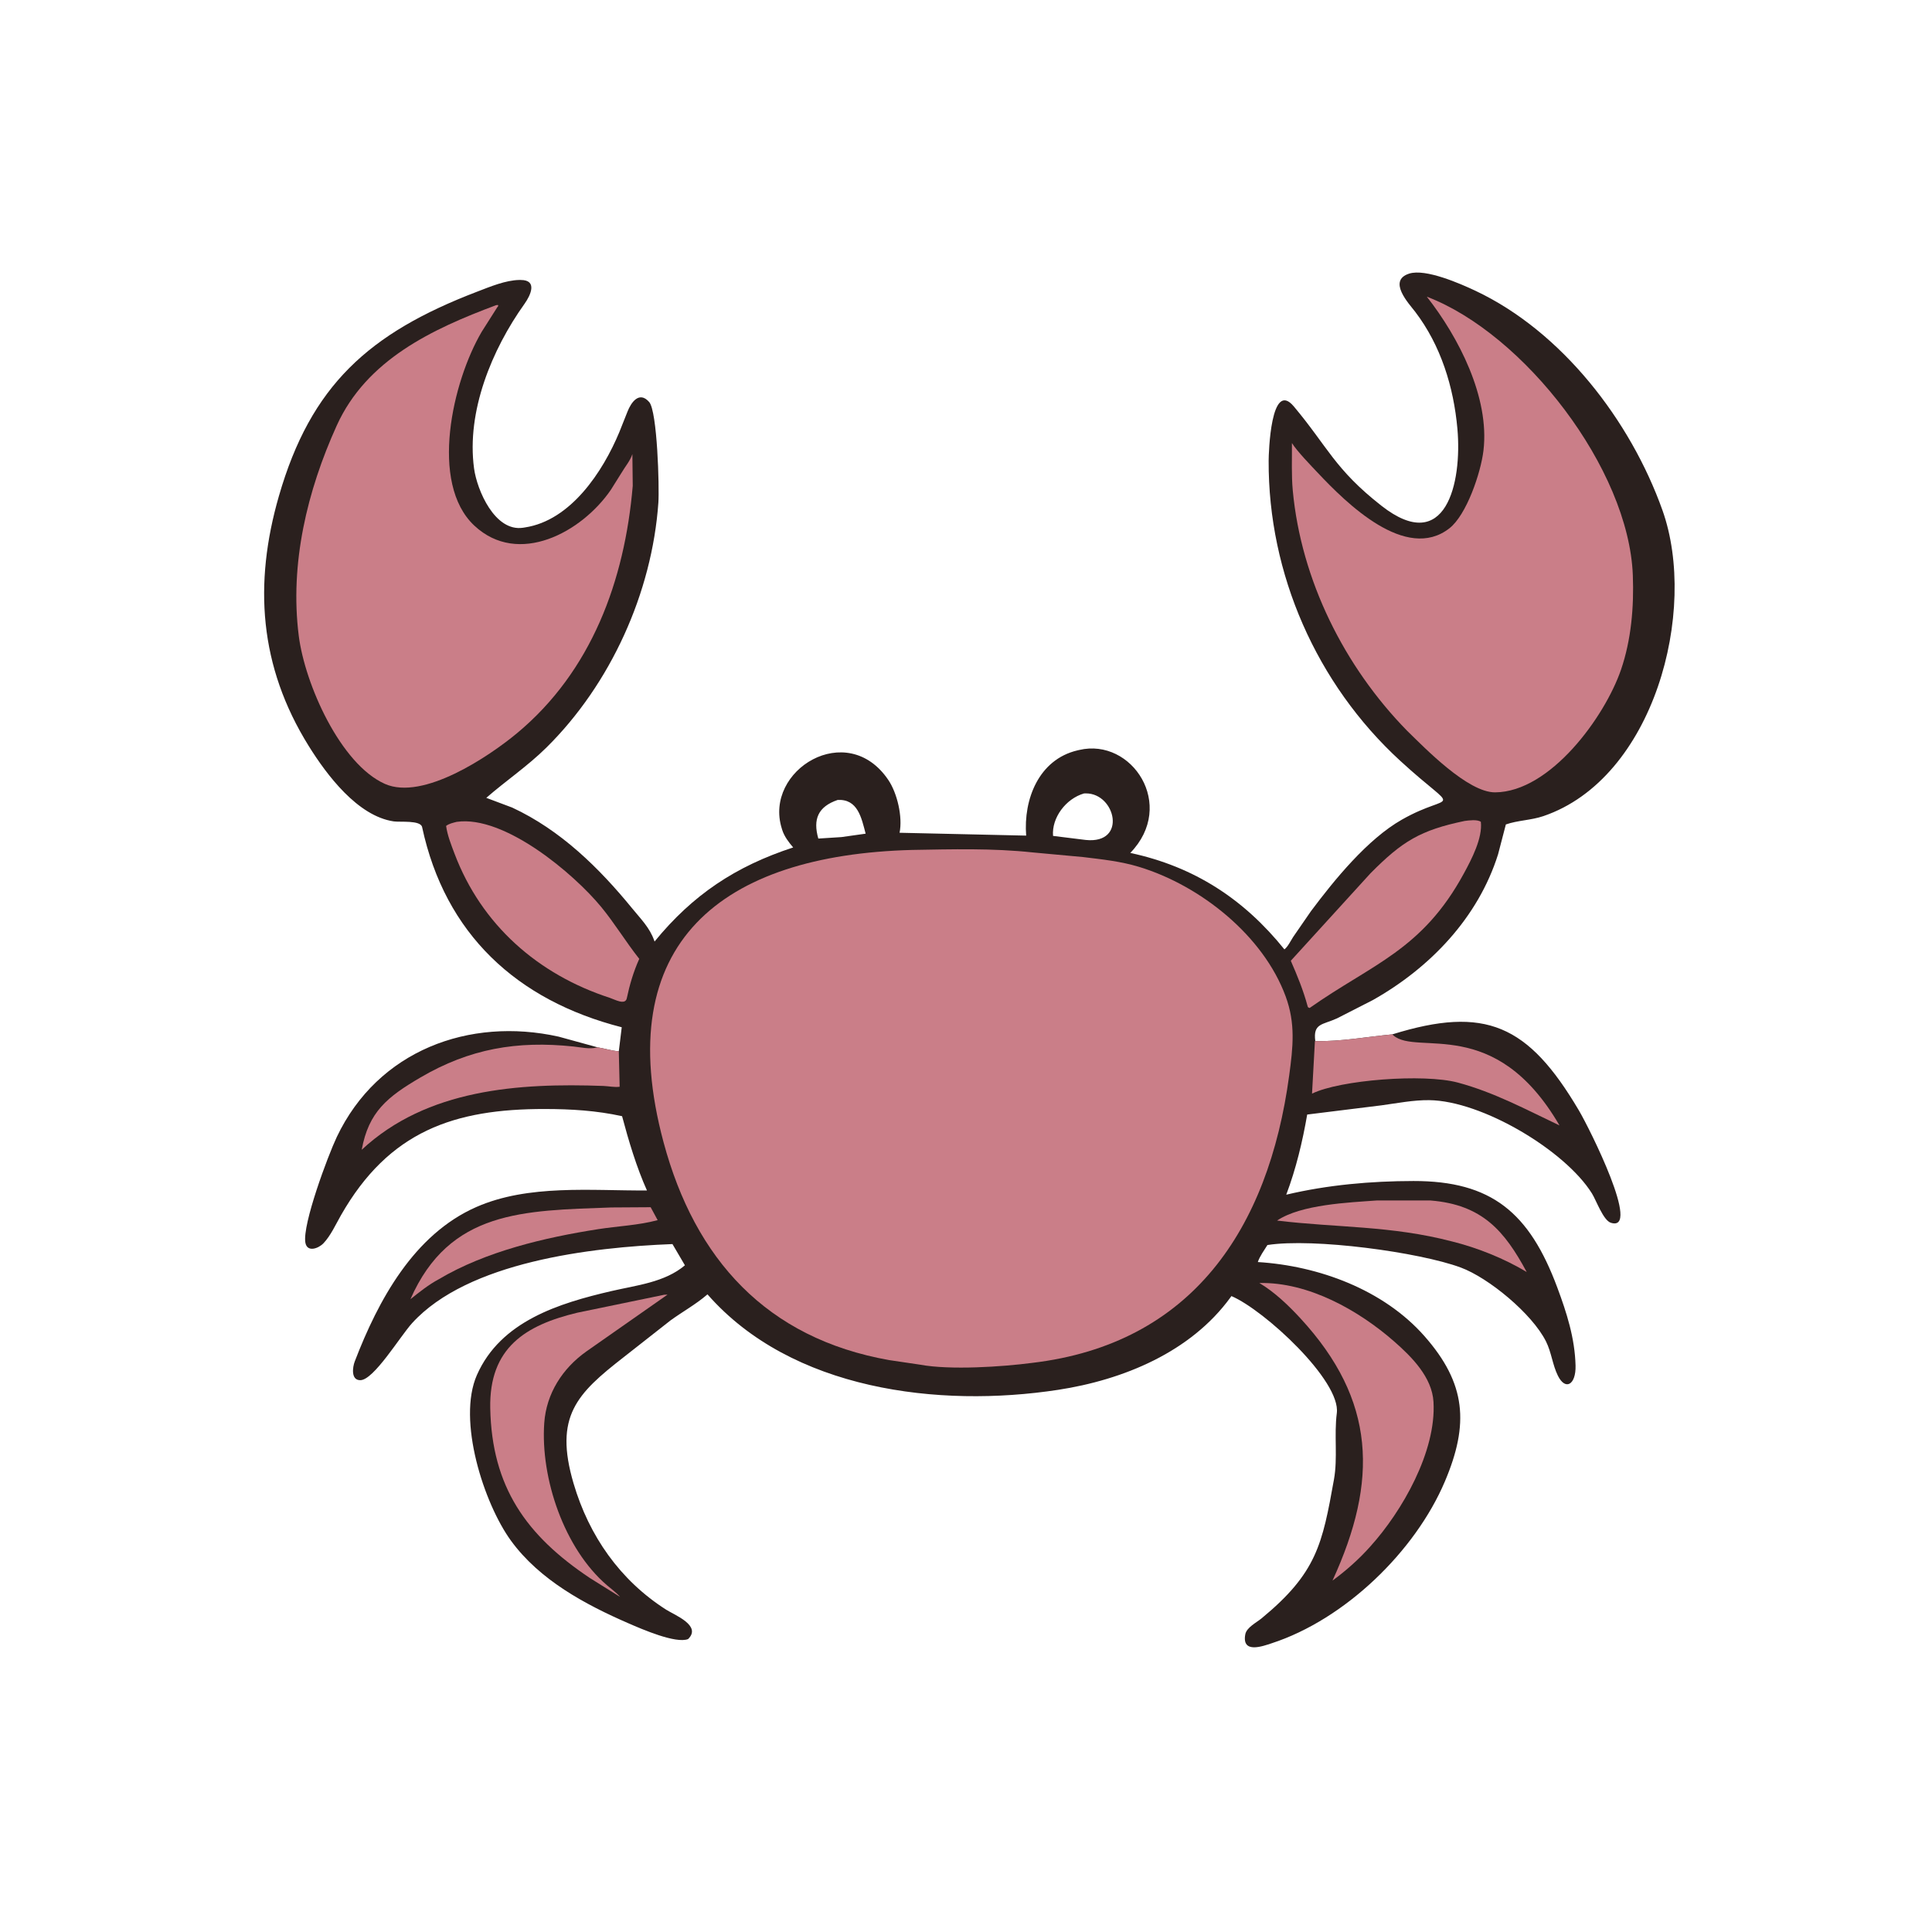
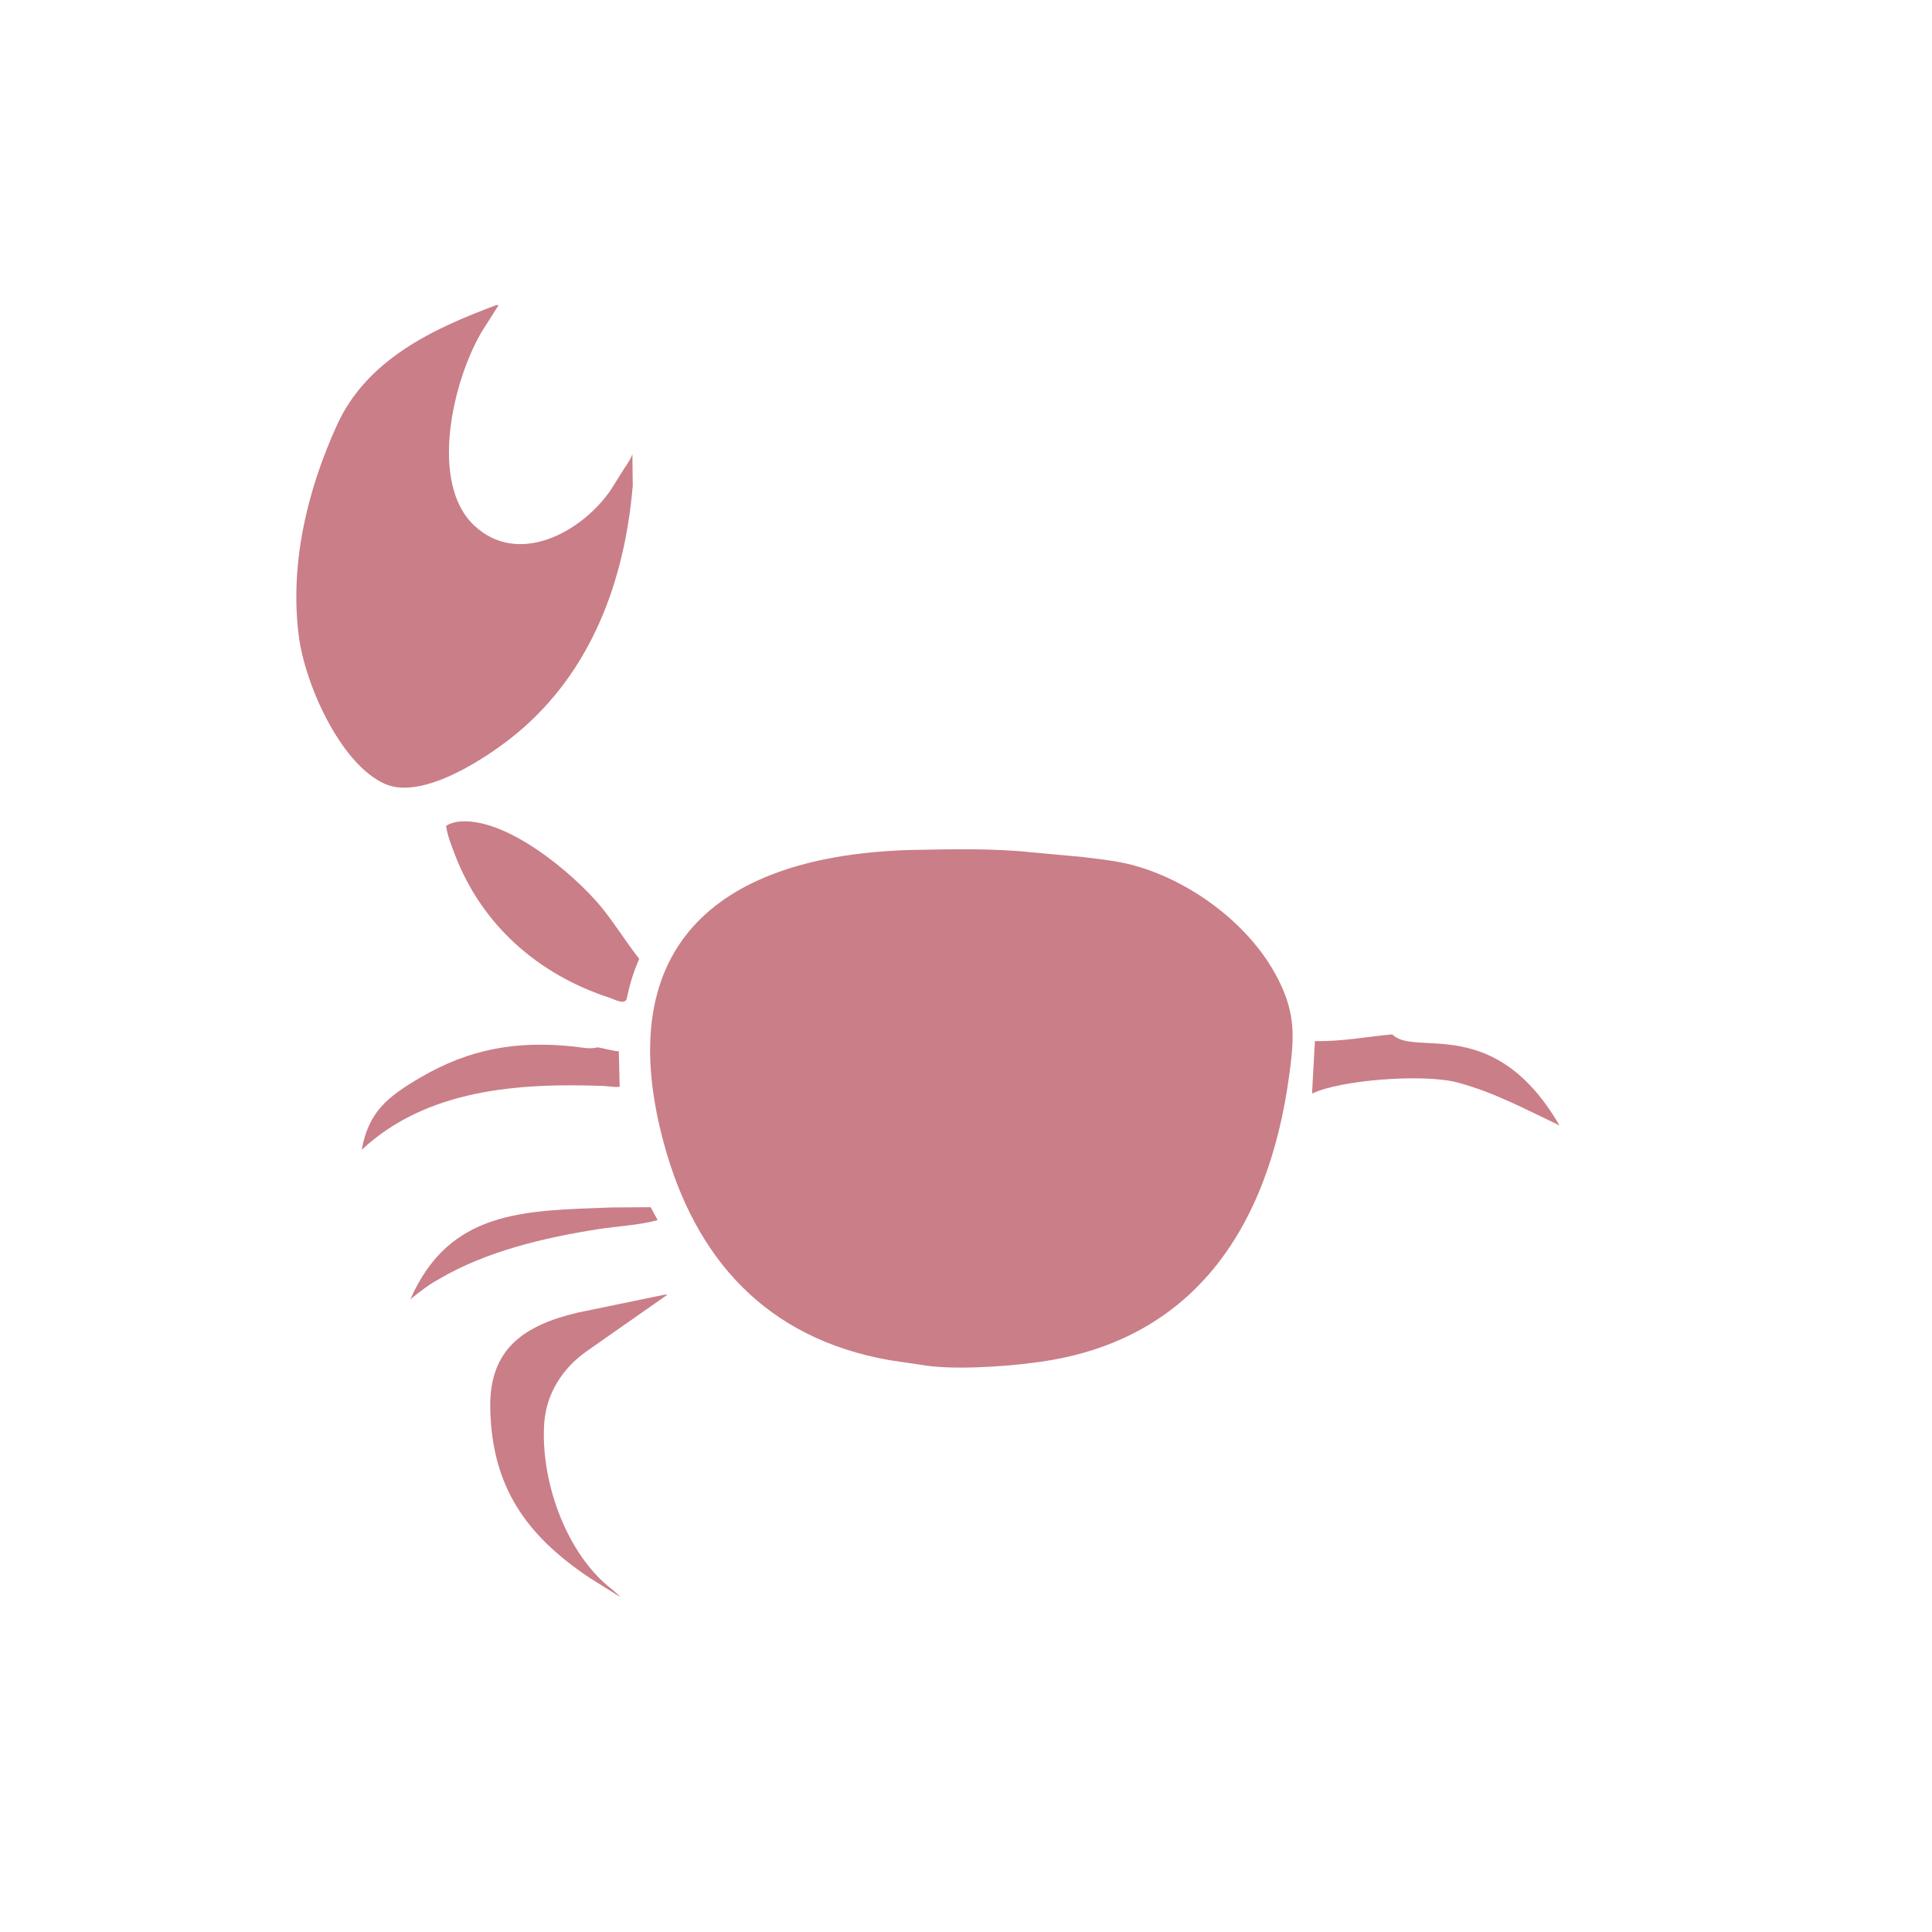
<svg xmlns="http://www.w3.org/2000/svg" version="1.1" style="display: block;" viewBox="0 0 2048 2048" width="640" height="640">
-   <path transform="translate(0,0)" fill="rgb(42,32,30)" d="M 655.966 1114.43 L 659.063 1088.94 C 547.675 1060.44 471.757 989.955 447.461 876.775 C 445.839 869.218 424.125 871.697 417.4 870.713 C 379.004 865.094 346.26 821.292 327.277 790.814 C 274.622 706.272 268.836 618.718 295.657 525.797 C 329.498 408.555 390.965 353.115 505.745 309.199 C 519.417 303.968 535.933 296.995 550.615 296.776 L 552 296.788 C 569.942 296.818 562.621 312.818 555.96 322.141 C 521.386 370.535 494.336 436.149 502.519 496.546 C 505.634 519.532 524.543 564.008 554.508 559.414 L 556.5 559.098 C 605.035 551.711 639.046 500.024 656.5 458.106 L 665.239 436.158 C 668.927 426.812 677.496 414.027 688.148 426.137 C 696.813 435.987 699.033 516.709 697.901 532.838 C 691.203 628.258 647.231 725.288 579.168 792.5 C 559.218 812.2 536.47 827.461 515.492 845.746 L 543 856.083 C 594.304 879.984 635.013 919.895 670.397 963.24 C 679.357 974.216 688.689 983.38 693.482 996.969 L 693.857 998.061 C 734.379 948.482 779.701 918.309 840.805 898.334 C 836.048 892.779 831.423 886.758 829.175 879.71 L 828.682 878.075 C 809.517 816.453 897.943 761.973 941.671 826.82 C 951.173 840.912 956.985 866.052 953.575 882.759 L 1087.78 885.782 C 1084.76 847.511 1101.01 805.108 1142.18 795.423 L 1144 795.004 C 1199.85 781.846 1247.34 853.463 1198.15 904.13 C 1266.06 918.684 1318.62 953.116 1361.52 1006.38 C 1365.06 1003.82 1368.35 997.005 1370.77 993.271 L 1389.71 965.826 C 1414.45 932.748 1449.54 889.589 1486.05 868.85 C 1540.64 837.845 1548.47 865.397 1484.21 806.403 C 1395.6 725.048 1344.28 608.333 1344.82 488.375 C 1344.85 480.768 1346.98 401.605 1371.5 430.812 C 1407.4 473.581 1414.88 497.348 1464.37 536.113 C 1532.61 589.571 1550.05 511.958 1544.91 454.5 C 1540.94 410.151 1527.34 366.149 1500.1 330.421 C 1493.81 322.161 1470.46 297.567 1493.74 290.059 C 1511.18 284.436 1548.29 300.809 1564.15 308.293 C 1655.74 351.509 1728.48 445.955 1762.27 540.879 C 1800.27 647.612 1753.29 825.281 1636 865.134 C 1623.07 869.528 1608.78 869.57 1596.27 873.956 L 1588.04 905.528 C 1566.87 972.873 1515.85 1025.98 1455.26 1060.12 L 1417.3 1079.51 C 1401.98 1086.56 1391.73 1084.49 1394.26 1103.61 C 1421.82 1104.18 1448.6 1099.01 1475.91 1096.47 C 1574.47 1065.87 1619.89 1086.03 1673.69 1177.1 C 1685.32 1196.78 1740.16 1306.73 1707.5 1296.16 C 1699.5 1293.57 1692.04 1272.34 1687.54 1265.12 C 1659.1 1219.5 1570.99 1166.85 1515 1166.21 C 1498.25 1166.02 1481.07 1169.44 1464.51 1171.69 L 1385.68 1181.46 C 1380.69 1210.3 1373.81 1239 1363.48 1266.42 C 1407.47 1256.01 1453.19 1251.98 1498.33 1251.92 C 1581.23 1251.8 1621.22 1285.49 1650.74 1364.66 C 1660.82 1391.7 1669.41 1418.51 1670.15 1447.59 C 1670.67 1467.82 1659.5 1474.52 1651.44 1458.32 C 1645.72 1446.81 1644.64 1433.57 1638.8 1421.94 C 1624.07 1392.55 1578.01 1354.51 1548.28 1343.56 C 1504.28 1327.34 1392.51 1312.15 1343.53 1319.78 C 1340.09 1325.29 1335.39 1331.71 1333.34 1337.82 C 1397.8 1341.85 1466.5 1367.02 1509.96 1416.33 C 1554.25 1466.58 1557.46 1509.51 1531.65 1570.35 C 1500.13 1644.69 1425.48 1716.73 1348 1741.95 C 1339.17 1744.82 1316.04 1753.63 1320.07 1732.41 C 1321.46 1725.13 1331.91 1719.99 1337.38 1715.48 C 1395.87 1667.27 1401.76 1636.78 1414.03 1568.45 C 1418.19 1545.33 1414.06 1521.22 1417.07 1498 C 1421.5 1463.72 1340.25 1388.71 1305.36 1373.89 L 1304.38 1375.25 C 1262.19 1433.33 1190.63 1462.75 1121.5 1473.31 C 995.242 1492.6 839.058 1473.79 749.939 1372.05 L 749.23 1372.68 C 737.599 1382.68 723.194 1390.66 710.708 1399.74 L 660.978 1438.79 C 611.531 1477.33 587.052 1501.38 608.011 1572.53 C 624.382 1628.11 657.262 1675.17 706.187 1706.35 C 715.1 1712.03 744.195 1723.23 729.39 1737.5 C 716.357 1742.64 680.306 1726.9 666.587 1720.94 C 620.209 1700.78 571.923 1674.84 541.571 1633.08 C 513.045 1593.83 484.335 1505.57 505.575 1457.5 C 530.833 1400.33 592.744 1381.48 648.188 1368.58 C 674.665 1362.42 704.611 1359.42 726.041 1341.28 L 712.832 1318.77 C 626.082 1322.14 495.973 1337.67 436.918 1402.5 C 424.209 1416.45 396.31 1462.86 382 1463.05 C 371.817 1463.18 373.704 1449.3 376.049 1443.19 C 400.977 1378.25 438.666 1308.62 504.878 1279.51 C 560.197 1255.2 626.701 1262.3 685.806 1261.95 C 674.702 1237.19 666.419 1209.42 659.435 1183.22 C 632.174 1177.22 605.346 1175.63 577.551 1175.59 C 481.75 1175.44 412.403 1198.84 361.394 1288.29 C 355.937 1297.86 350.529 1309.9 342.909 1317.9 C 337.609 1323.46 325.562 1327.95 323.7 1317.21 C 320.375 1298.02 347.646 1224.95 357.037 1205.2 C 400.644 1113.5 497.403 1077.82 592.173 1098.88 L 633.407 1110.21 C 640.966 1111.39 648.33 1113.88 655.966 1114.43 z M 1149.07 841.087 C 1129.8 846.655 1114.71 866.879 1116.27 886.094 L 1151 890.395 C 1195.07 894.877 1182.64 840.918 1151.07 841.033 L 1149.07 841.087 z M 887.927 847.988 C 867.135 855.12 861.58 868.397 867.455 888.912 L 891.961 887.347 L 917.615 883.726 C 913.223 866.96 909.253 846.774 887.927 847.988 z" />
  <path transform="translate(0,0)" fill="rgb(202,126,136)" d="M 647.917 1279.96 L 689.725 1279.7 L 697.141 1293.4 C 676.948 1298.86 654.796 1299.73 634.125 1302.96 C 577.64 1311.79 514.846 1326.45 465.017 1356.11 C 454.394 1361.77 444.437 1369.73 435.058 1377.23 C 476.567 1282.8 555.194 1283.36 647.917 1279.96 z" />
-   <path transform="translate(0,0)" fill="rgb(202,126,136)" d="M 1459.45 1272.55 L 1516.5 1272.57 C 1571.41 1277.01 1594.97 1305 1618.36 1348.37 C 1594.42 1334 1566.22 1322.7 1539.21 1315.99 C 1474.48 1299.08 1417.07 1301.53 1353.74 1293.86 C 1379.23 1276.7 1429.84 1274.73 1459.45 1272.55 z" />
  <path transform="translate(0,0)" fill="rgb(202,126,136)" d="M 1393.87 1103.61 C 1421.82 1104.18 1448.6 1099.01 1475.91 1096.47 L 1476.99 1097.52 C 1502.35 1119.7 1584.54 1075.01 1653.12 1192.99 C 1617.39 1176.06 1583.92 1157.93 1545.41 1147.59 C 1509.14 1137.85 1420.27 1144.78 1390.8 1159.31 L 1393.87 1103.61 z" />
  <path transform="translate(0,0)" fill="rgb(202,126,136)" d="M 655.966 1114.43 L 656.856 1151.99 C 651.815 1152.8 644.868 1151.34 639.615 1151.15 C 549.759 1147.89 452.624 1154.38 383.433 1218.82 C 390.754 1178.6 410.596 1162.73 445.771 1142.13 C 497.821 1111.64 548.139 1103 607.965 1109.35 C 615.793 1110.18 624.76 1112.33 632.502 1110.45 L 633.407 1110.21 C 640.966 1111.39 648.33 1113.88 655.966 1114.43 z" />
  <path transform="translate(0,0)" fill="rgb(202,126,136)" d="M 704.02 1372.5 L 707.611 1372.36 L 621.616 1432.56 C 596.238 1450.52 579.127 1477.22 576.935 1508.39 C 572.807 1567.1 598.065 1641.54 643.368 1680.4 C 648.006 1684.38 653.309 1688.16 657.313 1692.77 L 625.458 1672.87 C 557.66 1627.68 521.34 1576.04 519.679 1492.81 C 518.396 1428.53 557.195 1404.7 611.857 1391.55 L 704.02 1372.5 z" />
-   <path transform="translate(0,0)" fill="rgb(202,126,136)" d="M 1552.64 870.23 C 1557.26 869.629 1565.75 868.477 1569.75 871.095 C 1571.77 888.378 1559.8 911.102 1551.84 925.752 C 1507.5 1007.45 1454.65 1021.74 1388.27 1068.5 C 1386.89 1067.89 1386.54 1068.18 1386.15 1066.72 C 1381.56 1049.7 1375.33 1034.56 1368.3 1018.46 L 1452.83 925.674 C 1486.51 891.693 1505.72 880.011 1552.64 870.23 z" />
-   <path transform="translate(0,0)" fill="rgb(202,126,136)" d="M 1334.97 1360.04 C 1386.81 1358.94 1439.96 1388.77 1477.98 1422.09 C 1496.6 1438.41 1518.01 1459.91 1519.56 1485.98 C 1522.7 1538.71 1486.23 1602 1452.73 1639.16 C 1441.12 1652.32 1426.67 1665.17 1412.5 1675.49 C 1461.29 1569.35 1458.44 1484.37 1378.74 1397.74 C 1366.14 1384.04 1351.11 1369.6 1334.97 1360.04 z" />
  <path transform="translate(0,0)" fill="rgb(202,126,136)" d="M 484.047 871.208 C 534.772 863.899 608.341 926.239 637.201 961.292 C 651.628 978.814 663.501 998.583 677.644 1016.42 C 671.507 1030.06 667.438 1043.88 664.366 1058.5 C 662.498 1065.77 651.425 1059.37 646.339 1057.72 C 570.305 1033 510.386 980.407 481.853 905 C 478.318 895.657 474.242 885.431 472.882 875.5 C 476.235 872.988 480.066 872.266 484.047 871.208 z" />
-   <path transform="translate(0,0)" fill="rgb(202,126,136)" d="M 1512.5 314.512 C 1615.39 353.666 1726.59 496.739 1730.87 609.836 C 1732.14 643.279 1729.21 678.303 1718.27 710.099 C 1701.11 759.978 1643.39 839.488 1584.94 839.929 C 1555.88 840.148 1510.34 792.872 1491.36 774.402 C 1425.11 706.649 1379.29 615.137 1370.4 520.055 C 1368.86 503.542 1369.65 486.251 1369.49 469.641 C 1374.59 477.965 1389.87 493.748 1396.84 501.141 C 1427.14 533.285 1490.3 596.045 1536.43 560.023 C 1554.69 545.764 1569.74 501.082 1572.53 477.617 C 1579.25 421.073 1545.97 357.148 1512.5 314.512 z" />
  <path transform="translate(0,0)" fill="rgb(202,126,136)" d="M 525.882 323.5 L 527.847 323.271 C 528.547 324.58 527.861 324.661 527.027 325.862 L 510.705 351.577 C 479.599 404.325 454.869 512.249 502.762 557.132 C 549.514 600.946 616.821 564.084 647.5 519.269 L 658.87 501.14 C 662.69 494.556 668.009 488.556 670.35 481.364 L 670.732 514.995 C 662.195 615.506 627.027 711.617 547.971 777.3 C 518.54 801.714 448.567 849 408 830.961 C 360.977 810.051 323.161 725.358 316.664 673.753 C 307.08 597.621 325.53 520.444 356.957 451.094 C 388.528 381.425 457.998 348.822 525.882 323.5 z" />
  <path transform="translate(0,0)" fill="rgb(202,126,136)" d="M 966.614 900.972 C 1009.38 900.237 1051.94 899.036 1094.5 903.58 L 1148.19 908.524 C 1168.45 910.986 1188.04 913.002 1207.67 918.989 C 1272.61 938.8 1339.09 991.697 1362.82 1056.13 C 1373.45 1085 1370.67 1109.91 1366.58 1140.16 C 1344.57 1302.92 1263.34 1424.68 1094.22 1444.7 C 1062.64 1448.86 1007.2 1452.54 975.246 1446.6 L 942.674 1441.78 C 812.493 1418.75 736.686 1334.73 703.402 1210.86 C 646.415 998.776 765.605 906.364 966.614 900.972 z" />
</svg>